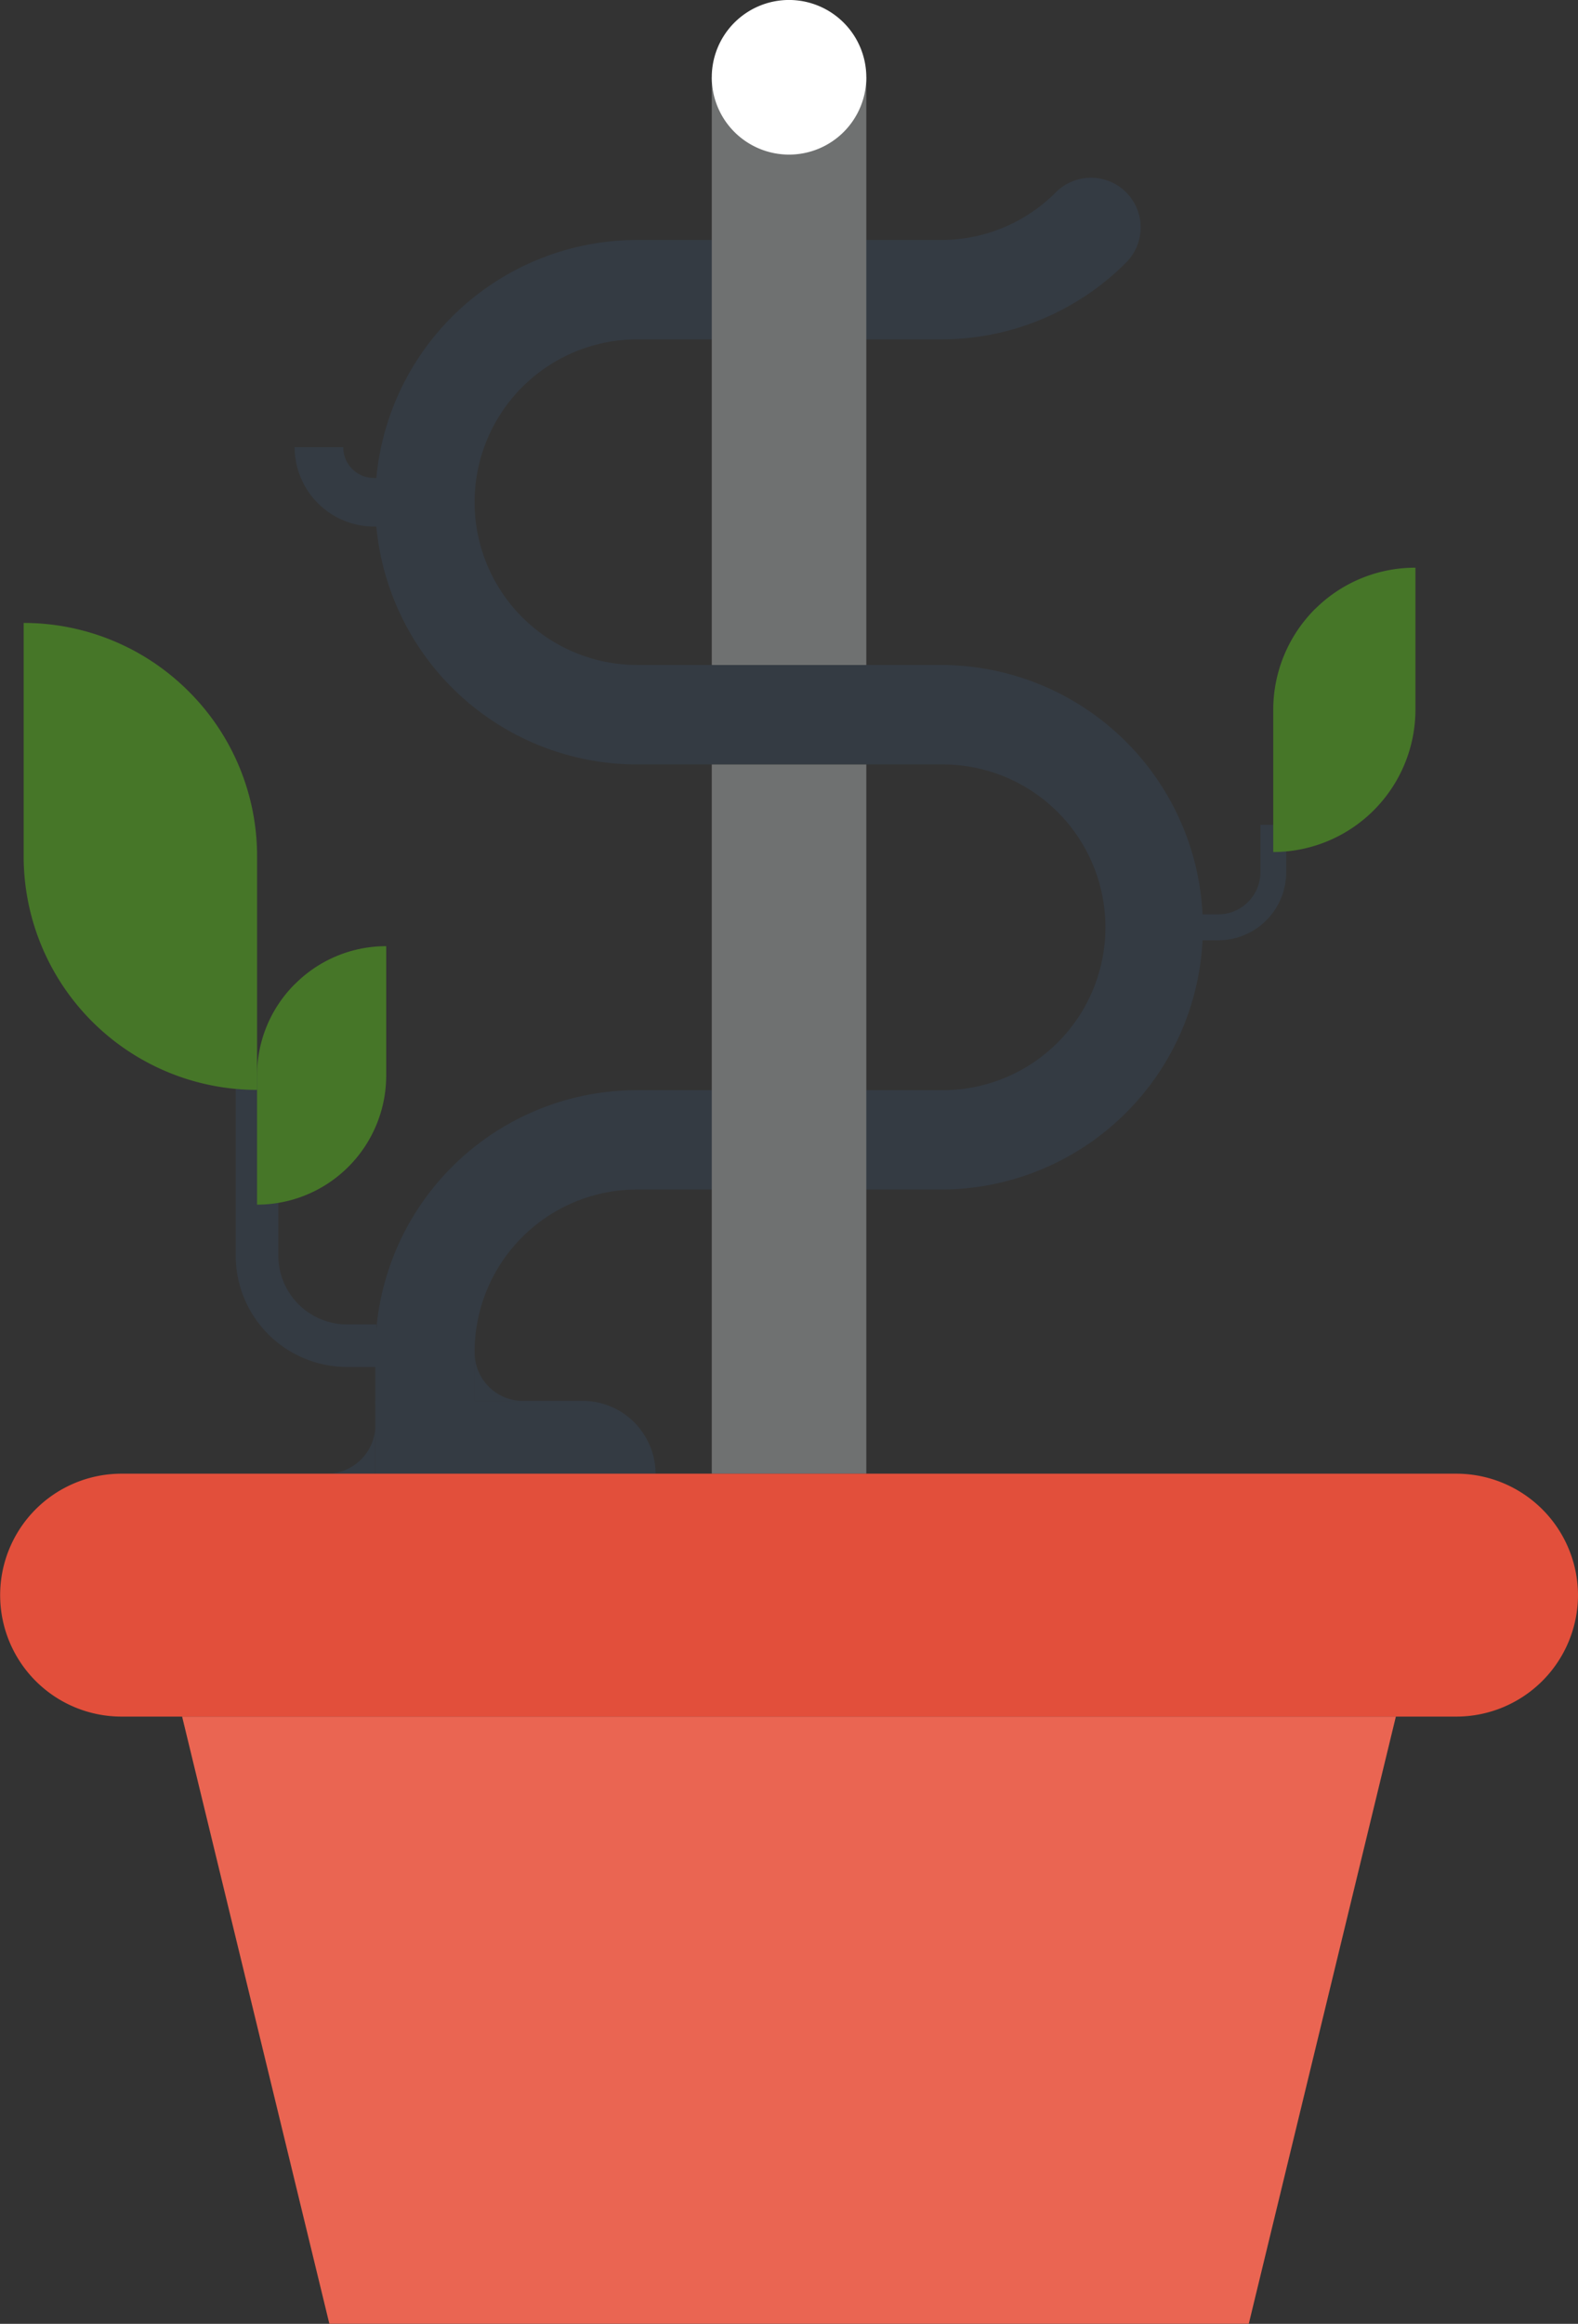
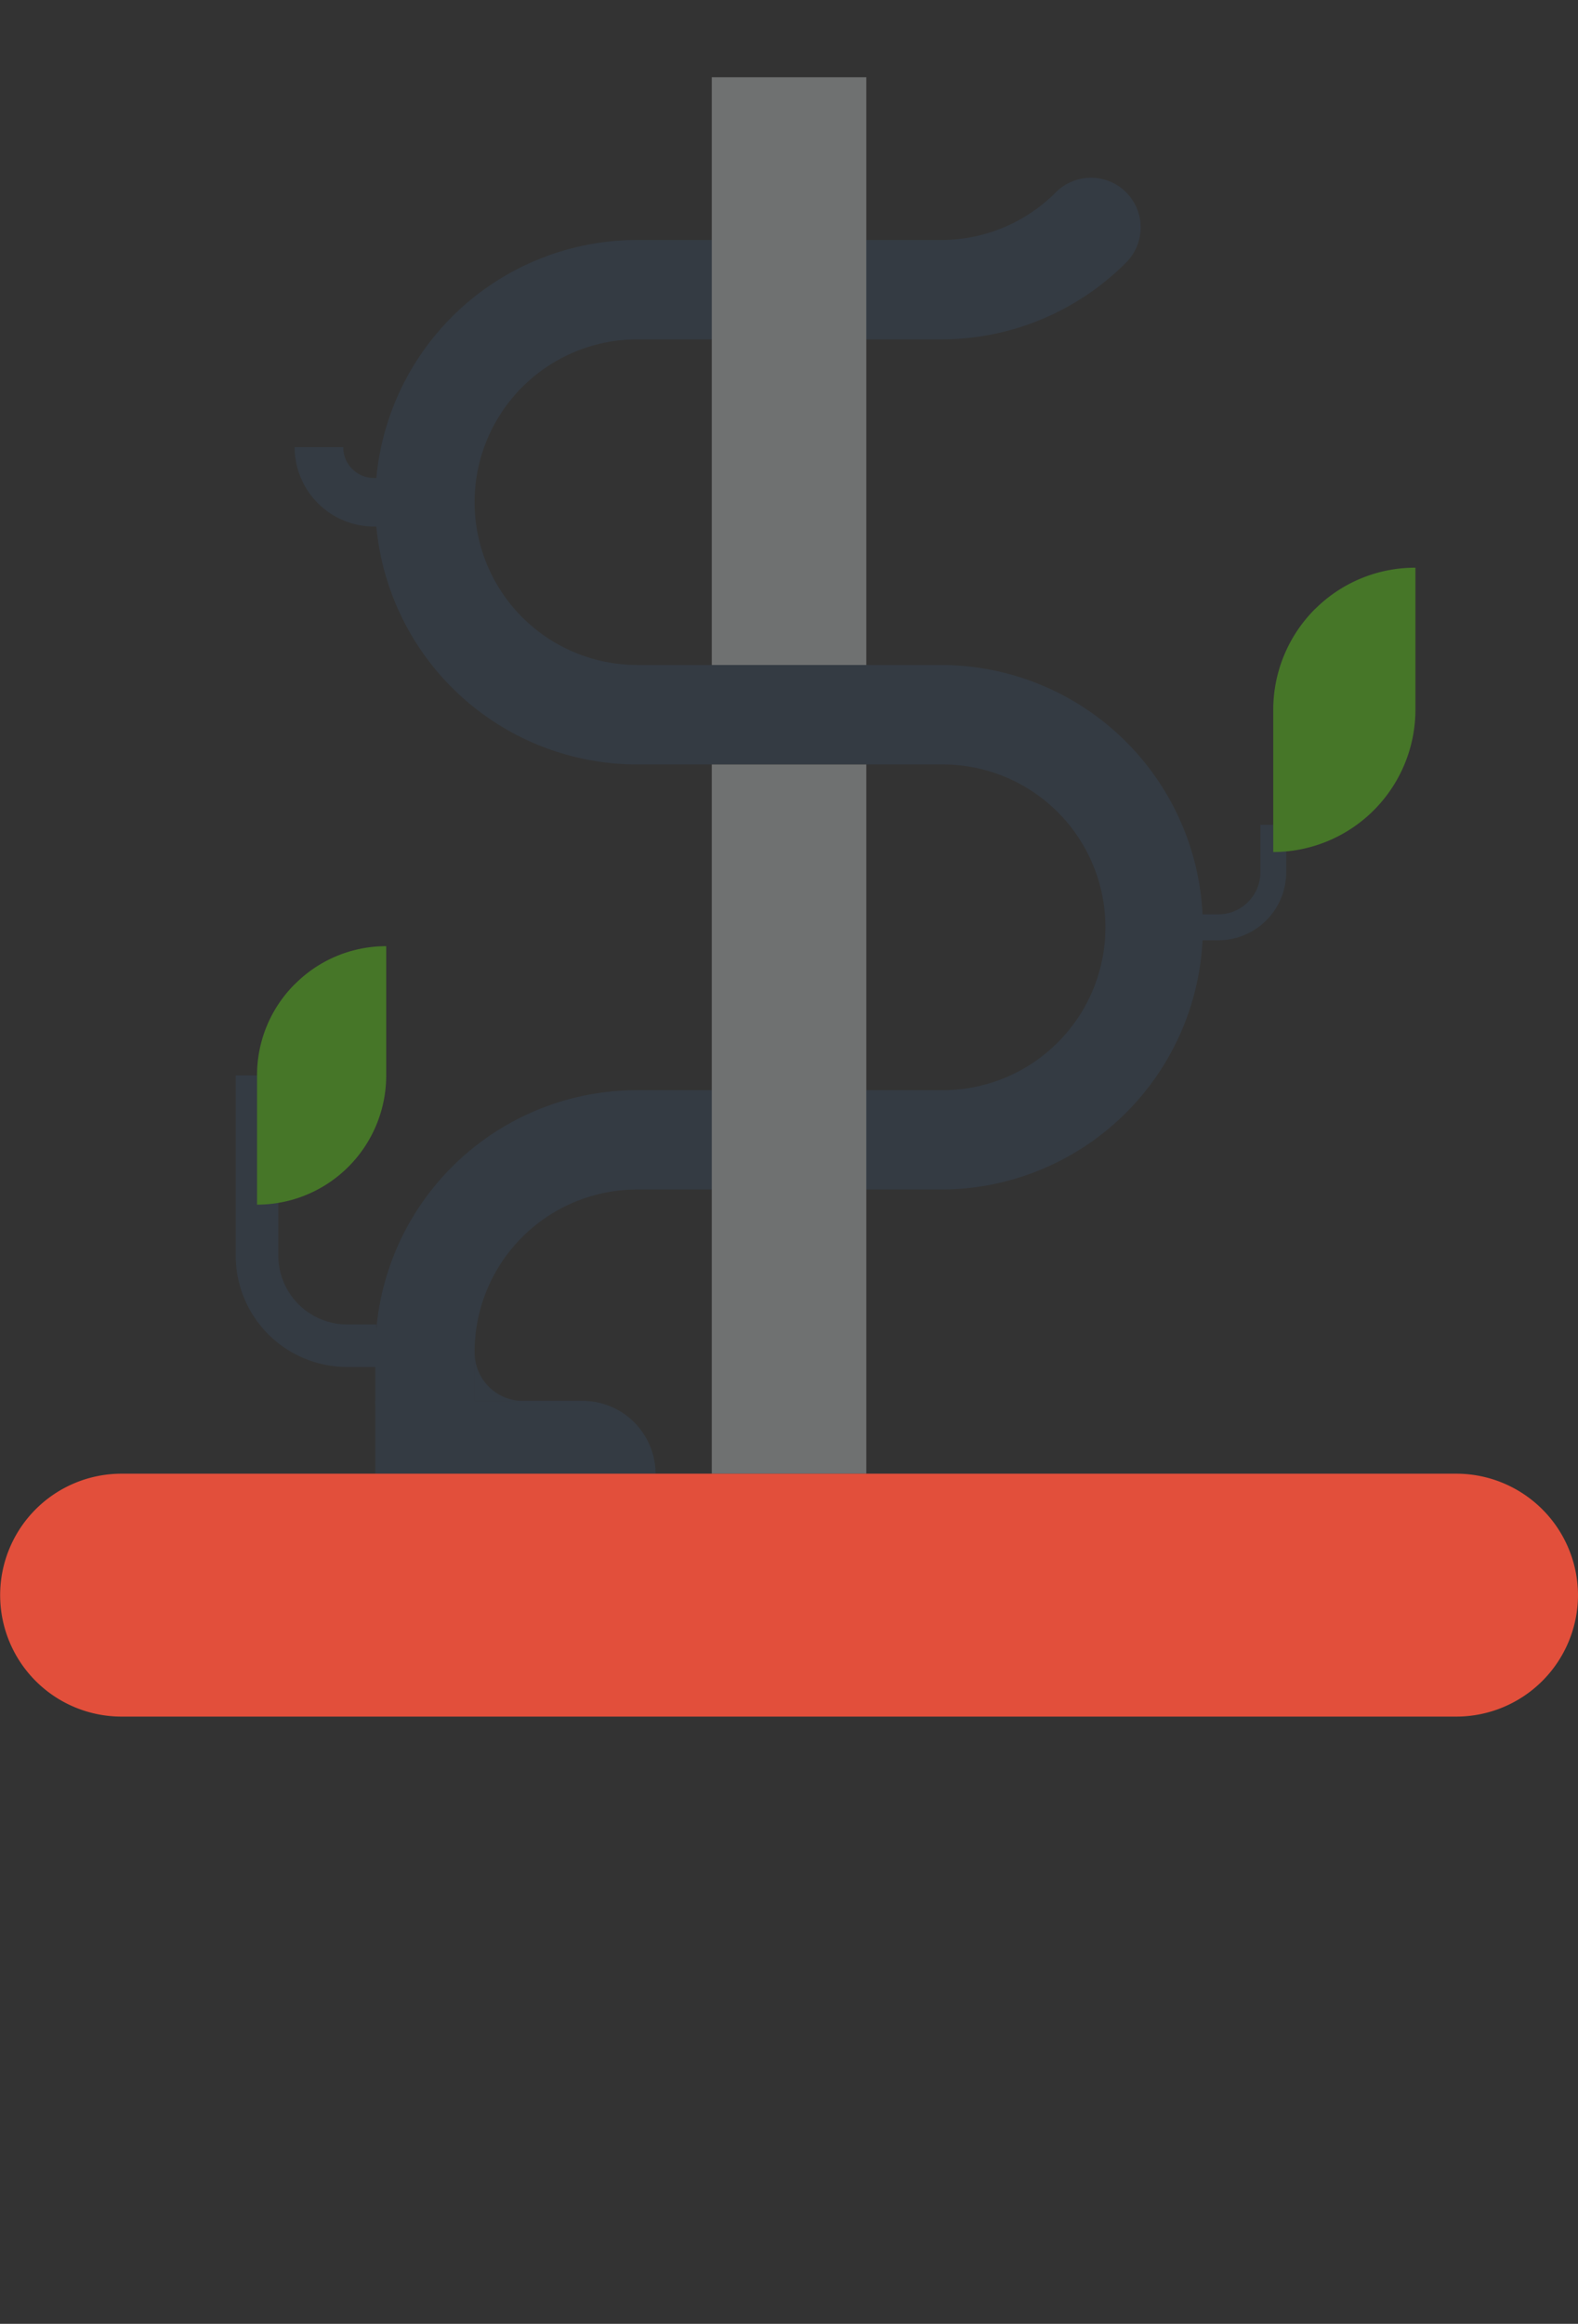
<svg xmlns="http://www.w3.org/2000/svg" width="70.308" height="103.485" viewBox="0 0 70.308 103.485">
  <rect x="0" y="0" width="70.308" height="103.485" fill="#333333" stroke="none" />
  <defs>
    <clipPath id="clip-path">
      <rect id="Rectangle_137" data-name="Rectangle 137" width="70.308" height="103.485" fill="none" />
    </clipPath>
  </defs>
  <g id="Group_108" data-name="Group 108" transform="translate(0 0)">
    <g id="Group_107" data-name="Group 107" transform="translate(0 0)" clip-path="url(#clip-path)">
      <path id="Path_145" data-name="Path 145" d="M8.854,24.8h-1.3a4.961,4.961,0,0,1-4.965-4.965V11.817h1.9v8.021a3.065,3.065,0,0,0,3.068,3.068h1.3Z" transform="translate(7.913 36.074)" fill="#343b43" />
-       <path id="Path_146" data-name="Path 146" d="M7.612,9.893A10.344,10.344,0,0,1,10.66,17.24v10.4A10.406,10.406,0,0,1,.26,17.24V6.845A10.384,10.384,0,0,1,7.612,9.893" transform="translate(0.794 20.896)" fill="#467628" />
      <path id="Path_147" data-name="Path 147" d="M4.512,12.086a5.718,5.718,0,0,0-1.686,4.069V21.91a5.756,5.756,0,0,0,5.755-5.755V10.4a5.723,5.723,0,0,0-4.069,1.69" transform="translate(8.627 31.736)" fill="#467628" />
      <path id="Path_148" data-name="Path 148" d="M13.989,14.206H13.2V13.051h.79a1.875,1.875,0,0,0,1.872-1.864V9.063h1.151v2.124a3.03,3.03,0,0,1-3.023,3.019" transform="translate(40.294 27.667)" fill="#343b43" />
      <path id="Path_149" data-name="Path 149" d="M15.853,8.086A6.341,6.341,0,0,0,14,12.573V18.9a6.344,6.344,0,0,0,6.335-6.331V6.238a6.307,6.307,0,0,0-4.478,1.848" transform="translate(42.73 19.043)" fill="#467628" />
      <path id="Path_150" data-name="Path 150" d="M7.028,8.451H6.777A3.542,3.542,0,0,1,3.239,4.913H5.407a1.363,1.363,0,0,0,1.37,1.374h.251Z" transform="translate(9.888 14.998)" fill="#343b43" />
      <path id="Path_151" data-name="Path 151" d="M6.339,58.634a2.213,2.213,0,0,1-2.213-2.213v-2.16A11.665,11.665,0,0,1,15.8,42.585H29.318a7.253,7.253,0,1,0,0-14.505H15.8a11.678,11.678,0,0,1,0-23.356H29.318A7.206,7.206,0,0,0,34.449,2.6a2.212,2.212,0,1,1,3.129,3.129,11.62,11.62,0,0,1-8.26,3.421H15.8a7.248,7.248,0,1,0,0,14.5H29.318a11.68,11.68,0,1,1,0,23.36H15.8a7.237,7.237,0,0,0-7.25,7.25v2.16a2.213,2.213,0,0,1-2.213,2.213" transform="translate(12.596 5.963)" fill="#343b43" />
      <path id="Path_152" data-name="Path 152" d="M16.613,18.635H4.126V15.393h9.24a3.252,3.252,0,0,1,3.246,3.242" transform="translate(12.596 46.991)" fill="#343b43" />
      <path id="Path_153" data-name="Path 153" d="M7.378,17.021H5.218v-2.16a2.159,2.159,0,0,0,2.16,2.16" transform="translate(15.93 45.367)" fill="#343b43" />
-       <path id="Path_154" data-name="Path 154" d="M3.592,17.82H5.756V15.66a2.16,2.16,0,0,1-2.164,2.16" transform="translate(10.966 47.806)" fill="#343b43" />
      <rect id="Rectangle_135" data-name="Rectangle 135" width="6.886" height="31.584" transform="translate(31.713 34.044)" fill="#6f7171" />
      <rect id="Rectangle_136" data-name="Rectangle 136" width="6.886" height="26.173" transform="translate(31.713 3.441)" fill="#6f7171" />
-       <path id="Path_155" data-name="Path 155" d="M14.711,3.445A3.443,3.443,0,1,1,11.266,0a3.447,3.447,0,0,1,3.445,3.445" transform="translate(23.888 -0.001)" fill="#fff" />
      <path id="Path_156" data-name="Path 156" d="M70.308,21.6A5.423,5.423,0,0,1,64.9,27.01H5.415a5.408,5.408,0,1,1,0-10.817H64.9A5.424,5.424,0,0,1,70.308,21.6" transform="translate(0 49.434)" fill="#e24f3b" />
-       <path id="Path_157" data-name="Path 157" d="M49.526,45.9H8.56L2,18.862H56.079Z" transform="translate(6.114 57.582)" fill="#ea6552" />
    </g>
  </g>
</svg>